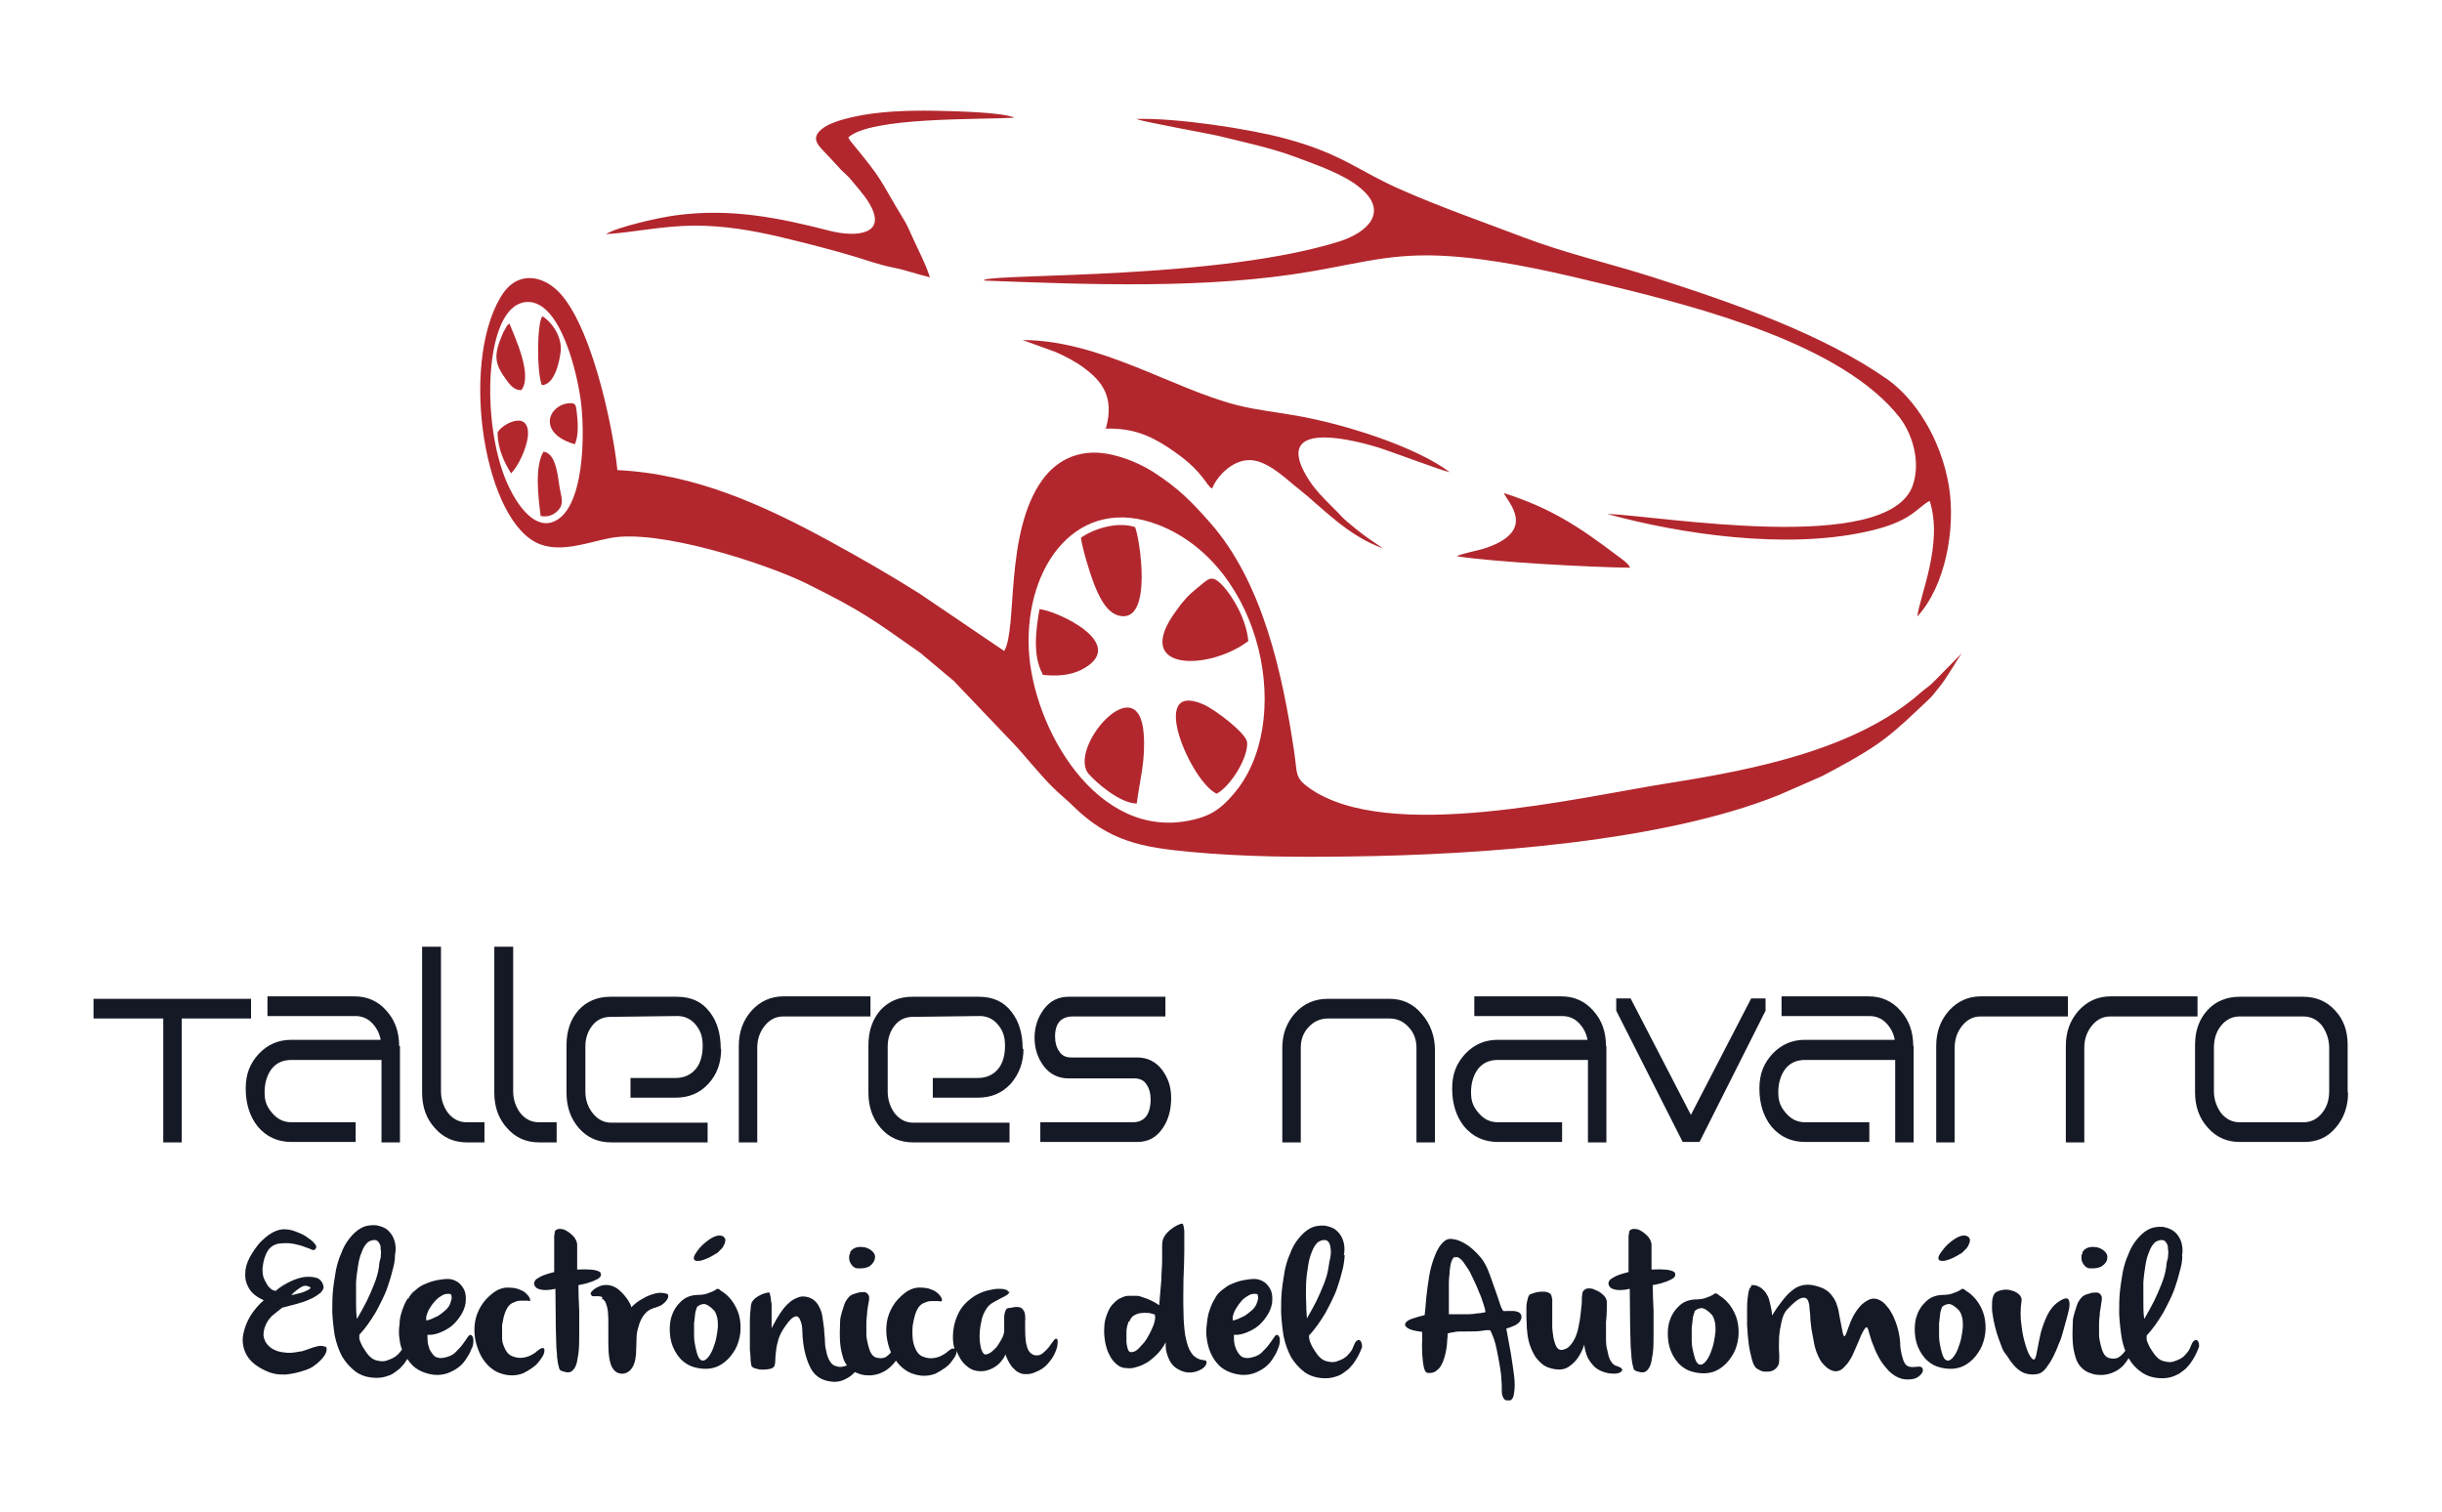
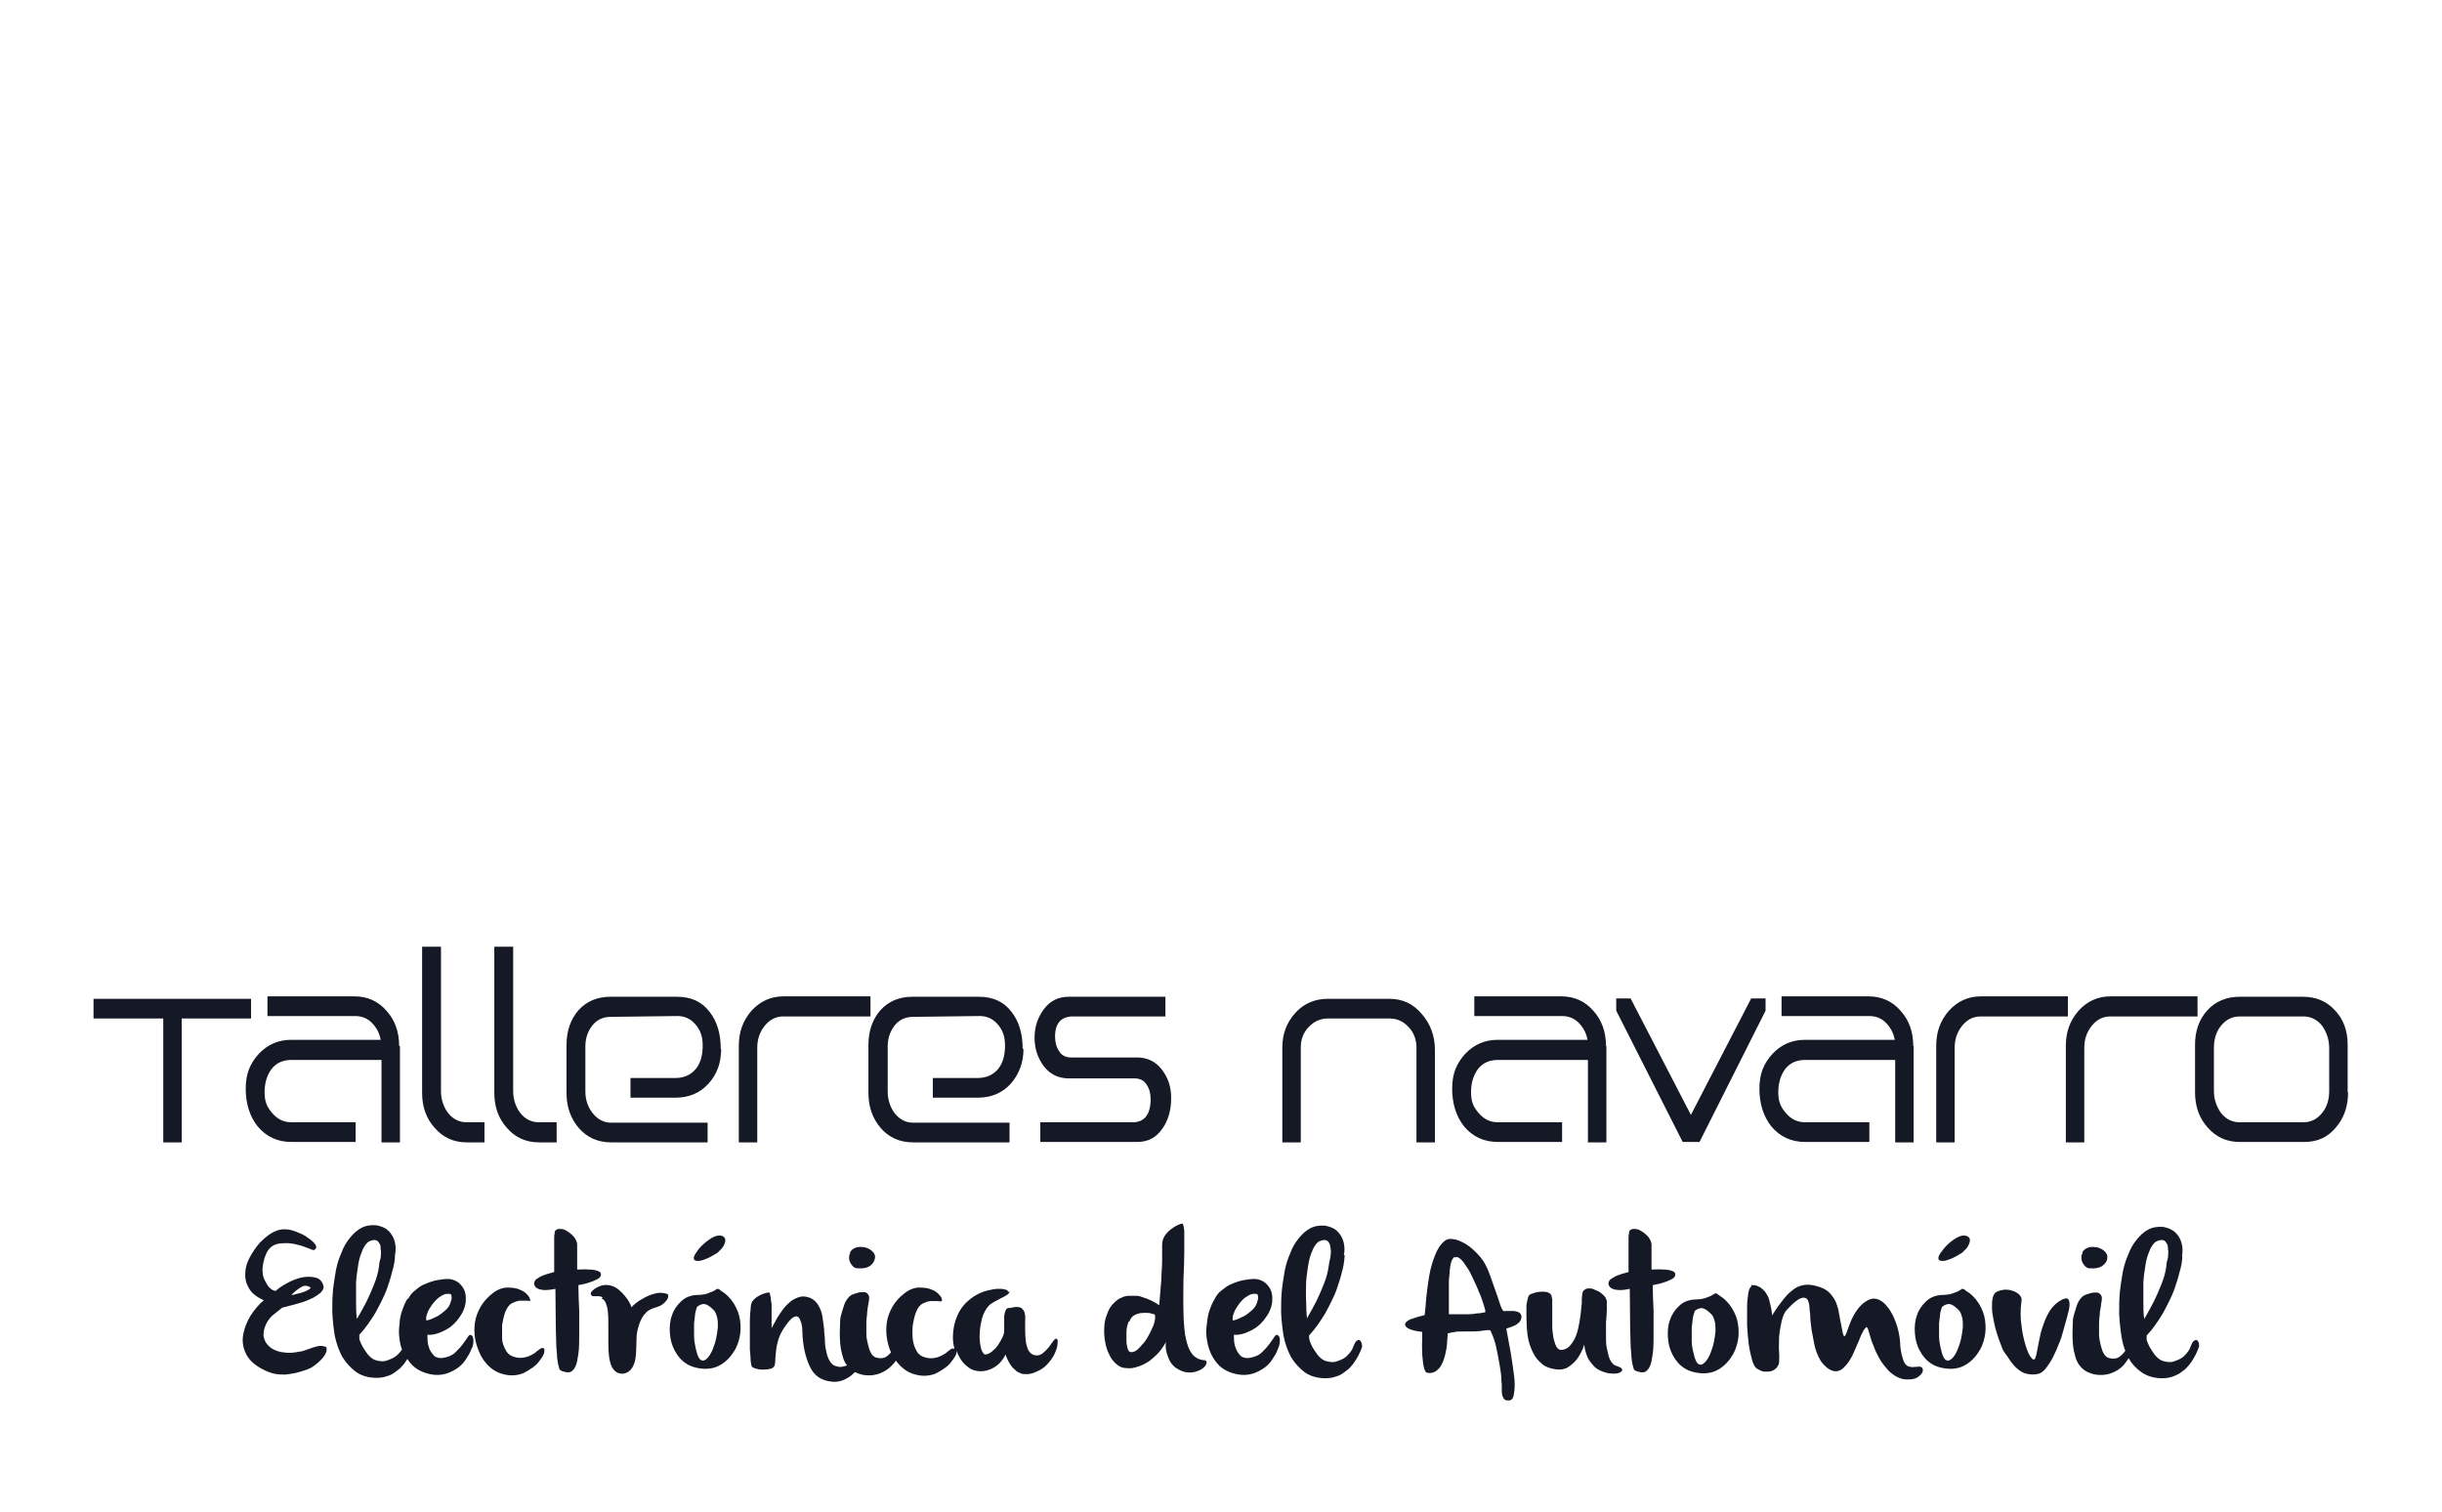
<svg xmlns="http://www.w3.org/2000/svg" id="Capa_1" viewBox="0 0 595.3 368.5">
  <defs>
    <style>      .st0 {        fill: #151925;      }      .st0, .st1 {        fill-rule: evenodd;      }      .st1 {        fill: #b2272d;      }    </style>
  </defs>
-   <path class="st1" d="M250.8,158.4c-1-20.7,12.1-38.1,31.7-30.4,25.5,10,33.2,48.5,18.1,65.7-2.5,2.9-4.9,5.1-10,6.2-23.1,5.3-38.9-22.5-39.8-41.6M239.8,68.4c26,1,54.6,2.1,79.7-2.2,14-2.4,21.3-5,36.9-3.5,11.7,1.1,24,4,35.1,6.7,23.2,5.6,57.7,14.6,71.6,32.4,3,3.9,5.2,10.6,3.2,16.5-6,17.3-62.4,7.3-74.5,7,18.2,5,43.3,8.6,62.8,4.4,11.4-2.4,12.5-5.8,15.8-7.6,3.4,10.4-2.5,23.4-3,28.2,6.8-7.4,9.4-21.3,7.7-31.8-2-11.8-8.4-21.4-15.1-26.1-15.5-10.8-36.6-18.3-57.3-24.9-10.4-3.3-21.2-5.8-31.2-9.6s-20.3-7.4-29.6-11.5c-10.5-4.5-14.4-8.8-28.5-12.6-8.8-2.4-26.7-5.1-36.4-4.8,1.6.7,16.3,3.3,19.9,4.1,6.1,1.5,13.1,3,18.7,5.1s12.1,4.3,16.1,7.7c7.1,6,1.2,10.9-5,12.9-29.3,9.3-82.8,7.9-86.7,9.4l-.2.2ZM269.4,104.5c6.6-.2,10.8,1.6,15.4,4.6,3.9,2.6,6.6,4.8,9.2,8.4.4.5.2.4.6.8.7.8,0,.2.9.8,1.1-3,5.5-7.8,10.4-6.8,4.1.8,8.2,5,10.7,6.9,5.6,4.4,11.8,11.4,20.6,14.5-2.3-1.5-4.5-3-6.6-4.7-4-3.2-3-2.7-6.1-5.7-2-2-3.7-3.7-5.3-6.1-9.3-14.3,8-10.8,16.8-8.1,3.2,1,15.9,5.8,17.4,6-8.4-6.3-25.7-11.7-37-13.7-4.9-.9-10-1.4-14.7-2.6-15.6-3.9-33.6-15.9-52.4-15.9l8,2.9c2.7,1.2,5,2.4,7.1,4,4.3,3.2,7.3,7.1,5.2,14.6h-.2ZM147.6,57.1c7.3-.5,13.6-2,21.5-2.1,7.4,0,13.9,1.1,20.8,2.7,6.3,1.5,12.6,3.1,18.6,4.9,2.9.9,6.4,2.1,9.1,2.6,3.1.6,6.1,1.7,9.1,2.4-1.2-3.6-2.5-5.9-4-9.2-.7-1.5-1.3-3-2.1-4.4-6.8-11.2-4.8-9.3-13.1-19.4l-.3-.4c-.4-.6,0,0-.4-.7,5.5-5,31.5-4.3,40.5-4.8-2.9-1.4-15.3-1.6-19.4-1.7-6.6-.1-13.6.1-19.9,1.5-2.7.6-6.1,1.6-7.7,3-3.1,2.5-.2,4.5,1.5,6.4.9,1,1.6,1.7,2.5,2.7.9,1.1,1.9,1.8,2.8,2.8,1.3,1.6,3.5,4,4.7,6,4.8,7.8-3,8.5-9.4,6.9-12.8-3.3-24.4-5.6-37.7-3.8-4,.5-14.5,2.9-17,4.6h-.1ZM355.1,135.6c8.8,1.4,32.7,2.7,42.3,2.8-.6-1.2-1.9-2-3.1-2.9-9.1-6.9-16.1-11.6-27.7-15.3.9,2.2,8.5,9.3-5,13.6-1.4.4-5.7,1.3-6.5,1.8h0ZM304.3,156.3c-.4-5.1-3.7-10.9-6.4-13.7-2.7-2.8-3.4-1.3-6.1.8-2,1.6-3.4,3.1-5,5.4-11.2,15,7.8,14.8,17.5,7.5h0ZM296.6,193.5c3.5-1.9,7.8-9,7.4-12.6-.2-2.1-7.7-7.9-10.7-9.2-13.7-5.9-3,18.9,3.3,21.8h0ZM263.5,131.1c.4,2.8,2.1,8.4,3.1,11,1.2,3.1,3,7.2,6.2,8,8.4,2,5-19.1,3.9-21.6-4.6-1.5-10.4.6-13.2,2.6ZM277.1,195.9c.8-6,2.2-10.6,1.7-17.1-1.3-16.5-18.9,3.9-13.3,10,1.8,2,7.4,7,11.6,7.1h0ZM254.1,164.5c3.2.4,6.7.2,9.5-1.2,12-6.2-5.9-14.4-10.2-14.8-.9,5.2-1.7,11.4.8,15.9h-.1ZM124.3,78.8c-.7.5,0,0-.7.6l-.9,1.6c-2.5,5.7-2.2,7.6.8,11.7.8,1.1,1.9,2.5,3.6,2.4,2.8-3.7-1.6-12.9-2.9-16.2h0ZM132.5,110.1c-2.2,3.6-1.3,11-.7,15.7,2.2.4,3.7-.6,4.6-1.8,1.1-1.5.3-3.3,0-5.3-.5-3.4-1-8.3-4-8.6h0ZM132,93.9c3.2,0,4.4-5.7,4.7-8.4.3-3.7-2.5-7.3-4.5-8.4-1.3,1.7-1.4,13.6-.1,16.8h0ZM124.6,115.4c1.7-1.7,3.8-6,4.1-9.2.4-6.7-6.8-2.5-7.4-.7,0,3.9,1.7,7.4,3.3,9.9ZM140.1,108.3c1-1.8.8-5.5.5-7.8-.2-1.7-.2-2.3-1.8-2.2-5,.3-8.1,7.2,1.3,10ZM126.9,73.9c8.9-2.8,13.5,15.5,14.6,23.2,1.2,8,1.1,27.6-6.9,30.2-4.8,1.6-8.8-5-10.4-8.3-6.9-13.9-6.4-42.2,2.8-45.1h-.1ZM150.5,114.6c-1-10.3-6.7-37.8-15.6-44.6-4.1-3.2-9.5-3.4-12.9,2.5-10,16.9-3.8,55.2,9.7,60.2,5.4,2,11.7-.5,16.9-1.5,11.8-2.4,38.1,6.2,47.9,11,13.7,6.8,16.1,8.7,27.9,17l8.1,6.8,14.5,15.2c2.5,2.6,6.2,7.3,9.5,10.6,1.8,1.8,3.5,3.1,5.2,4.8,8.7,8.5,16.6,10,28.7,11.1,12.7,1.2,26.1,1.3,38.8,1.1,32.3-.4,76.2-3.6,104.5-15l10.5-4.6c.8-.4,2.1-1.1,3.2-1.7,11.7-6.3,13.9-8.6,22.8-17,.8-.7,1.5-1.7,2.4-2.8,2.1-2.5,4.2-6.5,5.7-8.5l-6.4,6.5c-1.5,1.6-2.2,1.9-3.5,3-15.7,14-40.8,18.9-60.9,22.1-23.4,3.7-69,14.8-88.2,1.4-3.7-2.6-3-3.4-3.8-8.9-2.9-19.3-7.7-41.5-20.7-56.1-4.6-5.2-7.6-8.2-13.6-12.1-2.5-1.6-5.8-3.1-8.8-3.9-8.6-2.5-14.7.8-18.3,5.8-9.3,12.9-6,36.2-9.3,41.7l-20.8-14.1c-7-4.4-14.3-8.6-21.8-12.7-16-8.7-32.7-16.4-51.8-17.3h0Z" />
  <path class="st0" d="M532,306.1c0,1.4-.3,2.8-.7,4.1-.3,1.3-.7,2.5-1.1,3.7-.4,1.2-.9,2.3-1.4,3.3s-1,2-1.5,2.9c-1.2,2-2.5,3.9-4,5.5,0,.2,0,.5,0,.9,0,.3.2.7.4,1.2s.5,1,.9,1.6c.8,1.3,1.7,2.2,2.7,2.5s2,.4,2.9,0c.9-.3,1.8-.7,2.4-1.4.7-.7,1.2-1.4,1.4-2.1.3-.7.5-1.2.8-1.4.3-.2.5-.3.7-.2.2.1.4.3.5.7,0,.3.2.7,0,1.1-.5,1.4-1.2,2.7-2,3.8-.3.5-.8.9-1.2,1.4-.5.4-1,.8-1.6,1.2-.6.3-1.2.6-1.9.8-.7.2-1.4.3-2.2.3-2,0-3.7-.5-5.1-1.5-1.3-.9-2.3-2-3.1-3.4-.4.7-.8,1.2-1.3,1.8-.7.7-1.4,1.2-2.3,1.6-.8.4-1.7.6-2.7.7-1,0-1.9,0-2.9-.4-1-.3-1.7-.8-2.3-1.4-.6-.6-1.1-1.4-1.4-2.4s-.6-2.2-.7-3.6-.1-3.1,0-5.1c0-.8.2-1.5.4-2.2.2-.7.4-1.3.6-1.9s.5-1.1.8-1.5.6-.7,1-.9c.3-.2.8-.3,1.4-.5s1.1-.2,1.6-.2.9.3,1.1.7c.3.4.2,1.1,0,2.1,0,.5-.2,1.2-.3,2,0,.8-.2,1.7-.2,2.6v2.8c0,.9.2,1.8.4,2.6.2.8.4,1.5.7,2,.3.6.7.9,1.1,1.1.9.3,1.7.3,2.4,0,.7-.4,1.3-1,1.8-1.7-.4-1-.7-2.1-.9-3.3-.3-1.9-.5-3.8-.6-5.7,0-1.9,0-3.8.2-5.6.2-1.8.5-3.4.7-4.7.3-1.4.7-2.8,1.3-4.1.5-1.4,1.2-2.6,2-3.6s1.7-1.9,2.8-2.5,2.3-.8,3.7-.7c1,.2,1.9.5,2.7,1.1.6.5,1.2,1.2,1.6,2.2.4,1,.6,2.3.3,3.9M522.8,321.4c.8-1.4,1.6-2.8,2.3-4.2.6-1.2,1.2-2.6,1.8-4.1s1-2.9,1.2-4.4c0-.7.2-1.4.4-2.1,0-.7.2-1.4,0-2,0-.6,0-1.1-.4-1.6-.2-.4-.6-.7-1.1-.7s-1.3.2-1.8.7-1,1.3-1.3,2.2c-.4.9-.7,2-.9,3.3s-.4,2.6-.5,4.1c0,1.4,0,2.9,0,4.5,0,1.5,0,3,.2,4.4h0ZM507.6,305.4c.3-.7.9-1.1,1.6-1.3s1.4-.1,2.1,0c.7.2,1.3.5,1.8,1s.7,1,.6,1.6c0,.7-.5,1.4-1.2,1.9s-1.7.7-3.1.6c-.4,0-.7-.2-1-.4-.3-.3-.5-.6-.7-.9-.2-.4-.3-.8-.3-1.2s0-.9.3-1.2h0ZM486.8,314.9c.7-.3,1.4-.5,2.2-.5s1.4.2,2,.4c.6.3,1.1.6,1.4,1s.5.8.4,1.3c-.3,2.2-.3,4.2,0,6.1.2,1.9.6,3.5,1,4.8s.8,2.3,1.3,2.9c.4.6.8.7,1,.3.2-.4.4-1.2.6-2.4.2-1.2.5-2.5.8-3.9.4-1.4.9-2.9,1.6-4.3s1.6-2.5,2.8-3.3c1-.7,1.8-.9,2.1-.7.4.2.5.7.5,1.5s-.3,1.8-.6,3c-.3,1.2-.7,2.4-1,3.6-.2.8-.5,1.8-1,2.9-.4,1.1-.9,2.2-1.4,3.2s-1.1,1.9-1.7,2.7c-.6.8-1.2,1.2-1.8,1.4-1.1.3-2.1.2-3,0s-1.6-.7-2.2-1.2-1.2-1.2-1.7-1.9c-.5-.7-.9-1.4-1.4-2-.3-.4-.6-1-.9-1.9-.3-.8-.7-1.8-1-2.8s-.6-2.1-.8-3.2c-.2-1.1-.4-2.1-.4-3.1s0-1.8.2-2.5.5-1.2,1-1.4ZM479,314.5c1.5.9,2.6,2,3.4,3.3s1.3,2.6,1.5,4,.2,2.8-.1,4.2c-.3,1.4-.8,2.7-1.6,3.8-.7,1.1-1.7,2.1-2.8,2.8-1.1.7-2.4,1.1-3.9,1.1s-3.4-.4-4.6-1.2c-1.3-.8-2.2-1.9-2.9-3.2-.7-1.3-1.1-2.7-1.2-4.3-.1-1.5,0-3,.5-4.3.4-1.3,1.2-2.5,2.2-3.4,1-1,2.3-1.5,3.8-1.6,1.4,0,2.4-.2,3-.5.6-.2,1.1-.4,1.4-.6s.5-.3.6-.4c.1,0,.3,0,.7.2h0ZM473.5,318.6c-.2.2-.3.7-.5,1.4-.1.7-.2,1.6-.3,2.6v3.1c0,1.1.2,2.1.4,3,.2.9.4,1.6.7,2.2.3.6.7.8,1.1.8s.9-.4,1.3-.9.8-1.2,1.1-2c.3-.8.6-1.6.8-2.6.2-.9.3-1.8.4-2.7,0-.9,0-1.7-.2-2.4-.2-.7-.4-1.3-.8-1.7-.9-.9-1.6-1.4-2.3-1.5-.6,0-1.2.2-1.9.8h.2ZM477.9,305.6c-.3.3-.8.5-1.3.8s-1.1.5-1.6.7-1,.3-1.5.3-.8-.1-.9-.4c-.2-.3,0-.9.5-1.6s1.1-1.5,1.9-2.2,1.6-1.3,2.5-1.7c.9-.4,1.6-.4,2.3,0,.3.3.5.6.4,1,0,.4-.2.8-.4,1.2-.2.4-.5.8-.9,1.1-.3.4-.7.7-1,.9h0ZM427,313.3c.6,0,1.1,0,1.6.3.5.2.9.5,1.2.8.3.3.7.7.9,1.2.3.4.5.9.6,1.4.3,1.1.6,2.3.7,3.7.2-.3.4-.7.7-1.1.4-.7,1.1-1.6,2.1-2.9.5-.6,1-1.2,1.6-1.7s1.2-1,1.9-1.3c.7-.3,1.5-.5,2.4-.5s1.8.2,3,.6c1.1.4,1.9.9,2.5,1.6s1.1,1.4,1.4,2.2c.3.8.6,1.7.7,2.6.2.9.3,1.8.5,2.6.3,1.7.5,2.7.7,2.9.2.3.5-.3,1-1.8.3-.8.6-1.7,1.1-2.7s1.1-1.9,1.8-2.7c.7-.8,1.5-1.3,2.3-1.7.8-.3,1.7-.3,2.6.2.6.3,1.2.8,1.7,1.5.6.6,1,1.4,1.5,2.3.4.9.8,1.9,1.1,3,.3,1.1.5,2.2.6,3.4,0,1.2.2,2.3.4,3.1s.4,1.5.7,2c.3.5.7.8,1.2.9s1.1.1,1.9,0c.6-.1,1,0,1.2.3s.2.7,0,1.1-.6.8-1.2,1.2c-.6.4-1.5.5-2.5.5s-1.9-.3-2.8-.8c-.8-.5-1.6-1.1-2.2-1.9-.7-.8-1.3-1.6-1.8-2.5s-1-1.9-1.3-2.8c-.4-.9-.7-1.7-.9-2.5-.2-.7-.4-1.3-.5-1.7-.2-.6-.4-.7-.7-.3-.3.3-.6.9-1,1.7-.3.8-.7,1.7-1.1,2.6-.4,1-.8,1.8-1.1,2.5-.4.7-.8,1.4-1.3,2s-1,1.1-1.5,1.4c-.6.3-1.2.4-1.9.2-.7-.2-1.5-.7-2.3-1.6-.6-.6-1-1.4-1.4-2.3s-.7-1.9-.9-3c-.2-1.1-.4-2.1-.6-3.2-.1-1.1-.3-2.1-.3-3s-.2-1.8-.2-2.4-.2-1.2-.3-1.5c-.3-.8-.9-1-1.8-.7-.8.3-1.9,1.2-3.3,2.7-.7.7-1.1,1.7-1.4,3s-.5,2.5-.6,3.8c0,1.3-.1,2.5,0,3.6s0,1.9,0,2.4-.2.9-.5,1.3-.7.7-1.2.9c-.5.2-1.1.2-1.8.2s-1.3-.4-2-.8c-.4-.3-.8-1-1.1-2.1-.3-1.1-.6-2.4-.8-3.8-.2-1.5-.3-3-.4-4.6v-4.5c0-1.4.2-2.5.3-3.4.2-.9.4-1.4.7-1.5v-.4ZM418.8,315.6c1.5.9,2.6,2,3.4,3.3s1.3,2.6,1.5,4,.2,2.8-.1,4.2c-.3,1.4-.8,2.7-1.6,3.8-.7,1.1-1.7,2.1-2.8,2.8-1.1.7-2.4,1.1-3.9,1.1s-3.4-.4-4.6-1.2c-1.3-.8-2.2-1.9-2.9-3.2-.7-1.3-1.1-2.7-1.2-4.3-.1-1.5,0-3,.5-4.3.4-1.3,1.2-2.5,2.2-3.4,1-1,2.3-1.5,3.8-1.6,1.4,0,2.4-.2,3-.5.6-.2,1.1-.4,1.4-.6s.5-.3.6-.4c.1,0,.3,0,.7.2h0ZM413.2,319.7c-.2.2-.3.7-.5,1.4-.1.7-.2,1.6-.3,2.6v3.1c0,1.1.2,2.1.4,2.9.2.9.4,1.6.7,2.2.3.6.7.8,1.1.8s.9-.4,1.3-.9.8-1.2,1.1-2c.3-.8.6-1.6.8-2.6.2-.9.3-1.8.4-2.7,0-.9,0-1.7-.2-2.4-.2-.7-.4-1.3-.8-1.7-.9-.9-1.6-1.4-2.3-1.5-.6,0-1.2.2-1.9.8h.2ZM397.1,300.6c0-.6.4-.9,1-1,.6,0,1.2,0,1.8.4.6.3,1.2.8,1.8,1.4.5.6.8,1.2.9,1.9v6.2c1.1,0,2-.1,2.9,0,.7,0,1.4.1,2,.3.6.2.9.4.9.9s-.3.8-.8,1.1c-.6.3-1.2.6-1.9.8-.8.3-1.7.5-2.8.7,0,2.1.1,4.2.2,6.2v5.5c0,1.9,0,3.6-.2,5s-.4,2.5-.7,3.1-.7,1.1-1.1,1.3c-.4.2-.8.2-1.3.1-.4-.1-.9-.2-1.2-.4-.2,0-.4-.4-.5-1-.2-.6-.3-1.4-.4-2.3,0-1-.2-2-.2-3.2s-.1-2.4-.1-3.6c0-2.9-.1-6.2-.1-9.8-.9.2-1.6.3-2.4.3s-1.2-.1-1.8-.3c-.5-.2-.9-.6-1-1.2,0-.4.1-.8.6-1.2.5-.3,1.1-.7,1.7-.9.7-.3,1.6-.5,2.6-.8v-8.5c0-.3,0-.7.2-1.1h-.1ZM378.4,316.4v7c0,1,.2,1.9.3,2.8.2.8.4,1.5.7,2.1.3.5.7.8,1.2.8s1.4-.3,1.9-.8,1-1.2,1.4-2,.7-1.8.9-2.8c.2-1,.4-2,.5-3s.2-1.9.3-2.8c0-.9,0-1.5.1-2,0-.6.2-1,.5-1.2.3-.3.7-.4,1.1-.4s.9,0,1.4.3c.5.2,1,.4,1.4.7.4.3.8.6,1.1,1,.3.4.4.7.5,1.1v2.1c0,.9-.1,1.9-.2,3v3.5c0,1.2,0,2.3.3,3.3.2,1,.4,1.9.8,2.6s.9,1.2,1.5,1.3c.6.2,1,.4,1.2.6.2.3.2.5,0,.7s-.5.4-1,.5-1.2.1-2.1,0c-1.5-.3-2.6-.8-3.4-1.5-.8-.8-1.4-1.6-1.8-2.4-.4-1-.7-2-.8-3.1-.4,1.3-1,2.4-1.6,3.3-.6.8-1.3,1.5-2.2,2.1-.9.6-2,.8-3.3.6-1.3-.2-2.4-.6-3.2-1.3-.8-.7-1.5-1.4-2-2.4-.5-.9-.9-1.9-1.2-3-.3-1.1-.4-2.2-.5-3.3,0-.9-.1-1.8-.1-2.7v-2.5c0-.8.2-1.4.3-1.9.1-.5.3-.9.4-1,.2-.2.6-.3,1.2-.5s1.2-.3,1.9-.3,1.2,0,1.7.3c.5.2.7.7.7,1.3h.1ZM367.7,341.4c-.4,0-.7,0-.9-.2-.2-.2-.4-.5-.5-.8s-.2-.7-.2-1.1v-1.1c0-.3,0-1-.1-1.9,0-1-.2-2.1-.4-3.4-.2-1.3-.5-2.7-.8-4.2s-.8-2.9-1.4-4.2c-.1-.3-.7-.3-1.9-.1-1.1.2-2.5.2-4.2.2h-1.6c-.5,0-1,.1-1.4.2-.4,0-.8.1-1,.2-.3,0-.4.1-.4.1,0,.4,0,.9-.1,1.6,0,.7-.1,1.3-.2,2.1-.1.7-.3,1.5-.5,2.2s-.5,1.4-.8,1.9c-.3.6-.8,1-1.3,1.4-.5.3-1.1.5-1.9.4-.5,0-.8-.5-1-1.4s-.3-2-.4-3.1c0-1.2-.1-2.3,0-3.4v-2.1c-1.7-.2-2.9-.5-3.5-.9s-.8-.8-.6-1.2c.2-.4.7-.8,1.6-1.1.9-.3,1.9-.6,3.1-.9.1-1.1.3-2.6.4-4.3.2-1.7.4-3.5.7-5.2.3-1.8.8-3.5,1.4-5,.6-1.6,1.4-2.8,2.4-3.6.5-.4,1.2-.6,2.1-.4.9.1,1.8.5,2.7,1,.9.5,1.8,1.2,2.7,2.1.9.9,1.7,1.8,2.3,2.9.4.7.8,1.6,1.2,2.7.4,1.1.8,2.2,1.2,3.4.4,1.2.8,2.2,1.1,3.2.3,1,.6,1.7.9,2.1,0,.1.3.2.8.1h1.5c.5,0,1,.1,1.5.3.4.2.7.6.7,1.1s-.2.9-.5,1.3c-.4.4-.8.7-1.3.9-.5.2-.9.4-1.3.5s-.6.2-.6.2c.4,2,.7,4,1.1,6,.3,2,.6,3.8.8,5.5.2,1.6.2,3,0,4.1-.1,1.1-.4,1.7-1,1.9h-.4ZM354.6,306.4c-.3.2-.6.6-.8,1.2-.2.6-.3,1.3-.4,2.2,0,.8-.2,1.8-.2,2.8v7.8h4.8c.7,0,1.4-.1,2-.2.6,0,1.1-.1,1.5-.2.4,0,.6-.1.6-.2,0-.4-.2-1.1-.5-2s-.6-1.9-1.1-2.9c-.4-1.1-.9-2.1-1.4-3.2s-1-2.1-1.6-2.9c-.5-.8-1-1.5-1.5-1.9s-.9-.6-1.2-.3l-.2-.2ZM282.6,318.1c.2-2.1.3-4.1.5-6,0-1.6.2-3.2.2-4.8v-3.6c0-.8.1-1.5.5-2.2s.9-1.2,1.5-1.7,1.1-.8,1.7-1.1,1-.4,1.2-.4.4.6.5,1.9v4.9c0,2-.1,4.3-.2,6.8,0,2.5-.1,5.1,0,7.7,0,2.4.2,4.3.4,5.8.3,1.5.6,2.7,1,3.5s.8,1.4,1.3,1.8c.4.3.9.6,1.3.7s.8.2,1,.2c.3,0,.5.1.6.3.1.3,0,.7-.3,1.1s-.8.8-1.5,1.1c-.7.3-1.4.5-2.3.5s-1.8-.2-2.8-.8c-.8-.4-1.4-1-1.9-1.8-.4-.7-.7-1.5-.9-2.2-.2-.8-.3-1.7-.2-2.6-.7,1.3-1.5,2.4-2.5,3.3-.4.4-.9.8-1.4,1.2-.5.4-1.1.7-1.7,1s-1.3.5-2,.7-1.4.2-2.2.1c-.9,0-1.6-.4-2.3-1-.7-.6-1.3-1.4-1.7-2.3-.5-.9-.8-2-1-3.1-.2-1.2-.3-2.3-.2-3.5,0-1.2.3-2.3.7-3.3.4-1.1.9-2,1.7-2.7.5-.5,1.1-1,1.7-1.2.6-.3,1.2-.5,1.8-.5h1.9c.6,0,1.2.2,1.7.4,1.3.4,2.6,1,3.9,1.9h0ZM275.1,322.3c-.3.8-.5,1.6-.5,2.4v2.3c0,.7.2,1.3.3,1.8.2.5.3.7.6.8.4.1.9,0,1.4-.3s1.1-1,2-2c.4-.5.8-1.1,1.2-1.9.4-.7.7-1.4,1-2.1s.4-1.3.5-1.9c0-.5,0-.9-.2-1-.3,0-.7-.2-1.2-.3-.6,0-1.1-.1-1.8,0-.6,0-1.2.2-1.8.5-.6.3-1,.8-1.3,1.6h-.2ZM296.1,316.7c.4-.9,1-1.6,1.8-2.2s1.5-1.2,2.4-1.5c.9-.4,1.8-.7,2.8-.9,1-.2,1.9-.3,2.8-.3s1.8.4,2.5.9c.7.6,1.2,1.3,1.5,2.1.3.9.3,1.8.2,2.9-.2,1.1-.6,2.2-1.4,3.3-.8,1.2-1.7,2.1-2.6,2.7s-1.8,1-2.6,1.3c-.9.3-1.8.5-2.7.4,0,1.2,0,2.2.4,3.1.1.4.3.7.5,1.1.2.3.4.6.7.9s.6.4,1,.5.9.1,1.4,0c1.1-.2,2.1-.6,2.8-1.3s1.3-1.3,1.8-2,.9-1.2,1.2-1.7c.3-.5.6-.7.9-.5s.5.6.5,1.2-.1,1.4-.5,2.2c-.3.9-.8,1.7-1.4,2.6s-1.4,1.7-2.4,2.3c-1,.6-2,1.1-3.3,1.3-1.2.2-2.6.1-4.1-.4-1.2-.4-2.3-1-3.1-1.8-.8-.8-1.5-1.8-2-2.9s-.8-2.2-1-3.5c-.2-1.2-.2-2.5,0-3.7.1-1.2.3-2.4.7-3.5.4-1.1.8-2.1,1.4-2.9l-.2.3ZM300.5,321.9c.4,0,.9-.2,1.4-.4.4-.2.9-.4,1.5-.7.5-.3,1.1-.8,1.7-1.3s1-1.1,1.2-1.6.3-.9.4-1.3c0-.4,0-.8-.2-1.1-.4-.1-.9-.1-1.4,0-.4.1-.9.4-1.5.8s-1.1,1-1.7,1.8c-.4.6-.8,1.2-1,1.7s-.3.9-.4,1.2v1h0ZM327.8,306.1c-.1,1.4-.3,2.8-.7,4.1-.3,1.3-.7,2.5-1.1,3.7s-.9,2.3-1.4,3.3-1,2-1.5,2.9c-1.2,2-2.5,3.9-4,5.5,0,.2,0,.5.1.9,0,.3.2.7.4,1.2.2.5.5,1,.9,1.6.8,1.3,1.7,2.2,2.7,2.5s2,.4,2.9,0c.9-.3,1.8-.7,2.4-1.4.7-.7,1.2-1.4,1.4-2.1.3-.7.5-1.2.8-1.4.3-.2.5-.3.7-.2.2.1.4.3.5.7.1.3.2.7.1,1.1-.5,1.4-1.2,2.7-2,3.8-.3.5-.8.9-1.2,1.4-.5.4-1,.8-1.6,1.2s-1.2.6-1.9.8c-.7.2-1.4.3-2.2.3-2,0-3.7-.5-5.1-1.5-1.3-1-2.4-2.2-3.3-3.7-.8-1.5-1.4-3.2-1.8-5.1-.3-1.9-.5-3.8-.6-5.7,0-1.9,0-3.8.2-5.6.2-1.8.5-3.4.7-4.7.3-1.4.7-2.8,1.3-4.1.5-1.4,1.2-2.6,2-3.6s1.7-1.9,2.8-2.5c1.1-.6,2.3-.8,3.7-.7,1,.2,2,.5,2.7,1.1.6.5,1.2,1.2,1.6,2.2s.6,2.3.3,3.9h.2ZM318.6,321.4c.8-1.4,1.6-2.8,2.3-4.2.6-1.2,1.2-2.6,1.8-4.1.6-1.5,1-2.9,1.2-4.4.1-.7.2-1.4.4-2.1.1-.7.2-1.4.1-2s-.1-1.1-.4-1.6c-.2-.4-.6-.7-1.1-.7s-1.3.2-1.8.7-1,1.3-1.3,2.2c-.4.9-.7,2-.9,3.3-.2,1.3-.4,2.6-.5,4.1,0,1.4-.1,2.9,0,4.5,0,1.5.1,3,.2,4.4h0ZM246.1,314.8c0,.4-.4.8-.8,1-.4.3-1,.5-1.5.8s-1.2.6-1.8,1c-.6.3-1.1.8-1.5,1.4-.6.9-1.1,2-1.3,3.3-.3,1.3-.4,2.5-.4,3.6s.2,2.2.4,3c.3.8.6,1.3,1,1.3s1-.2,1.6-.7,1.1-1,1.5-1.6.8-1.3,1.1-1.9c.3-.7.4-1.2.4-1.5v-3.3c0-.6.1-1.1.3-1.6.1-.4.4-.7.7-.7s.8-.1,1.3-.2,1-.1,1.4,0c.4,0,.8.4,1.1.9s.4,1.4.3,2.7c0,2.6,0,4.5.4,5.8.3,1.3,1,2.1,2,2.3.7.1,1.3,0,1.9-.5.6-.5,1.1-1,1.5-1.5.4-.6.8-1.1,1.1-1.5.3-.5.6-.6.8-.5.2,0,.3.5.2,1.2,0,.7-.3,1.5-.7,2.4-.4.9-1,1.7-1.8,2.6s-1.8,1.5-3.1,2c-.7.3-1.3.4-1.9.4s-1.1,0-1.5-.2c-.5-.2-.9-.4-1.2-.7-.3-.3-.7-.6-1-1-.6-.8-1.1-1.8-1.5-2.9-.3.8-.8,1.4-1.3,2-.5.5-1.1,1-1.9,1.4-.8.4-1.7.7-2.8.7s-2.2-.3-3.1-1c-1-.7-1.8-1.7-2.4-3-.1-.3-.3-.6-.4-1v.2c0,.7-.5,1.5-1.3,2.5-.4.6-1,1.1-1.7,1.6s-1.4.9-2.2,1.3c-.8.3-1.7.5-2.7.5s-2-.2-3.1-.6c-1-.4-1.9-1-2.8-1.9-.4-.4-.7-.8-1-1.2-.3.5-.7.9-1.1,1.3-.7.7-1.4,1.2-2.3,1.6-.8.4-1.7.6-2.7.7-1,0-1.9,0-2.9-.4-.4-.1-.7-.3-1-.4-.1.1-.3.3-.4.4-.6.6-1.4,1.1-2.3,1.5-.9.4-2,.6-3.2.4-2.4-.3-4.1-1.5-5.1-3.7-1-2.1-1.7-4.9-1.8-8.4,0-1.2-.2-2.2-.5-2.8-.2-.6-.5-.9-.9-1-.4,0-.8.2-1.3.6-.5.5-1,1.1-1.6,2-.7,1-1.2,2-1.5,2.9-.3,1-.5,1.9-.6,2.8s-.2,1.6-.2,2.3-.1,1.2-.2,1.5c-.2.3-.5.6-1,.7s-1.1.2-1.6.2-1.2,0-1.7-.2c-.6-.1-.9-.3-1.2-.5-.1-.1-.2-.6-.3-1.4,0-.8-.1-1.7-.2-2.8v-7.1c0-1.1.1-2.1.2-2.9,0-.8.2-1.3.3-1.6.2-.3.5-.6.8-.9.4-.3.7-.5,1.1-.7.4-.2.8-.4,1.2-.5s.7-.2,1-.2.2.1.3.4c0,.3.2.6.2,1s.1.9.2,1.4v5.9c.4-.8.9-1.6,1.3-2.4.4-.7.9-1.4,1.4-2.1s1.1-1.3,1.7-1.8c.5-.5,1.1-.8,1.8-1.1.7-.3,1.3-.4,2-.3s1.3.3,1.9.7c.6.4,1.2,1.1,1.6,2,.3.6.6,1.4.7,2.3s.3,1.9.4,2.9c0,1,.2,2,.2,3s.2,2,.4,2.8c.2.9.5,1.6.9,2.2s.9,1,1.6,1.1c.6.2,1.1.2,1.7,0,.3,0,.5-.2.8-.2-.4-.5-.8-1.2-1-2-.3-1-.6-2.2-.7-3.6-.1-1.4-.1-3.1,0-5.1,0-.8.2-1.5.4-2.2s.4-1.3.6-1.9c.2-.6.5-1.1.8-1.5s.6-.7,1-.9c.3-.2.8-.3,1.4-.5.6-.2,1.1-.2,1.6-.2s.9.3,1.1.7c.3.4.2,1.1,0,2.1-.1.5-.2,1.2-.3,2,0,.8-.2,1.7-.2,2.6v2.8c0,.9.2,1.8.4,2.6.2.8.4,1.5.7,2,.3.6.7.9,1.1,1.1.9.3,1.7.3,2.4,0,.5-.3,1-.7,1.4-1.2-.5-1.1-.8-2.3-1-3.5-.2-1.3-.2-2.6,0-3.9s.7-2.6,1.4-3.8c.7-1.2,1.7-2.3,3-3.3,1.2-.9,2.4-1.3,3.5-1.3s2.2.1,3,.5c.9.3,1.5.8,2,1.4s.6,1,.5,1.3c0,.2-.4.2-.9.1h-1.8c-.7,0-1.3.3-2,.6-.7.4-1.2,1.1-1.6,2.1-.4,1-.6,2.1-.8,3.2-.1,1.1-.1,2.2,0,3.3.1,1,.4,1.9.8,2.7s.9,1.3,1.6,1.6c1,.4,1.8.5,2.6.4s1.4-.3,2-.6c.6-.3,1.1-.6,1.5-1,.4-.3.8-.6,1-.7.3-.1.6,0,.7,0-.3-.9-.4-1.8-.4-2.9,0-1.6.3-3.4,1.1-5.2.5-1.2,1.2-2.2,2-3s1.7-1.5,2.6-2c.9-.5,1.9-.9,2.8-1.1.9-.2,1.8-.4,2.5-.4s1.3,0,1.8.2c.5.1.7.3.6.6l.4-.2ZM207.2,305.4c.3-.7.9-1.1,1.6-1.3.7-.2,1.4-.1,2.1,0,.7.2,1.3.5,1.8,1s.7,1,.6,1.6c-.1.7-.5,1.4-1.2,1.9s-1.7.7-3.1.6c-.4,0-.7-.2-1-.4-.3-.3-.5-.6-.7-.9-.2-.4-.3-.8-.3-1.2s0-.9.3-1.2h-.1ZM175.5,314.5c1.5.9,2.6,2,3.4,3.3.8,1.3,1.3,2.6,1.5,4s.2,2.8-.1,4.2c-.3,1.4-.8,2.7-1.6,3.8-.7,1.1-1.7,2.1-2.8,2.8-1.1.7-2.4,1.1-3.9,1.1s-3.4-.4-4.6-1.2c-1.3-.8-2.2-1.9-2.9-3.2-.7-1.3-1.1-2.7-1.2-4.3-.1-1.5,0-3,.5-4.3.4-1.3,1.2-2.5,2.2-3.4,1-1,2.3-1.5,3.8-1.6,1.4,0,2.4-.2,3-.5.6-.2,1.1-.4,1.4-.6.3-.2.5-.3.6-.4.1,0,.3,0,.7.2h0ZM170,318.6c-.2.2-.3.7-.5,1.4-.1.7-.2,1.6-.3,2.6v3.1c0,1.1.2,2.1.4,3s.4,1.6.7,2.2.7.8,1.1.8.9-.4,1.3-.9.8-1.2,1.1-2,.6-1.6.8-2.6c.2-.9.3-1.8.4-2.7,0-.9,0-1.7-.2-2.4-.2-.7-.4-1.3-.8-1.7-.9-.9-1.6-1.4-2.3-1.5-.6,0-1.2.2-1.9.8h.2ZM174.5,305.6c-.3.3-.8.5-1.3.8s-1.1.5-1.6.7-1,.3-1.5.3-.8-.1-.9-.4c-.2-.3,0-.9.5-1.6.5-.8,1.1-1.5,1.9-2.2s1.6-1.3,2.5-1.7c.9-.4,1.7-.4,2.3,0,.3.3.5.6.4,1,0,.4-.2.8-.4,1.2-.2.4-.5.8-.9,1.1-.3.4-.7.7-1,.9h0ZM146.9,316.3c-.3-.2-.7-.3-1-.3h-1.4c-.2,0-.3-.2-.5-.5,0-.2,0-.5.5-.9.4-.4.9-.7,1.6-1,.7-.3,1.4-.4,2.2-.3s1.6.4,2.4,1c.7.6,1.2,1.1,1.6,1.6.4.5.8,1,1,1.4.3.5.5.9.6,1.4.9-.9,1.8-1.6,2.8-2.1.8-.5,1.7-.9,2.8-1.2,1-.3,2-.3,3,0,.3,0,.4.3.4.6s-.1.6-.4,1c-.2.3-.6.7-1,1s-.9.5-1.5.7c-1.1.3-2,.7-2.6,1.4-.7.7-1.1,1.5-1.5,2.5-.3.9-.6,1.9-.7,3,0,1.1-.1,2.1-.1,3.1,0,2.1-.3,3.6-.9,4.6-.6,1-1.4,1.5-2.4,1.6-1.2,0-2-.5-2.6-1.6s-.9-3.1-.9-5.8v-4.5c0-1.3,0-2.3-.1-3.2s-.3-1.6-.5-2.1-.5-.9-1-1.1l.2-.3ZM135.2,300.6c0-.6.4-.9,1-1,.6,0,1.2,0,1.8.4.6.3,1.2.8,1.8,1.4.5.6.8,1.2.9,1.9v6.2c1.1,0,2-.1,2.9,0,.7,0,1.4.1,2,.3.6.2.9.4.9.9s-.3.8-.8,1.1c-.6.3-1.2.6-1.9.8-.8.3-1.7.5-2.8.7,0,2.1.1,4.2.2,6.2v5.5c0,1.9,0,3.6-.2,5s-.4,2.5-.7,3.1-.7,1.1-1.1,1.3c-.4.2-.8.2-1.3.1-.4-.1-.9-.2-1.2-.4-.2,0-.4-.4-.5-1-.2-.6-.3-1.4-.4-2.3,0-1-.2-2-.2-3.2s-.1-2.4-.1-3.6c0-2.9-.1-6.2-.1-9.8-.9.2-1.7.3-2.4.3s-1.2-.1-1.8-.3c-.5-.2-.9-.6-1-1.2,0-.4.1-.8.6-1.2.5-.3,1.1-.7,1.7-.9.7-.3,1.6-.5,2.6-.8v-8.5c0-.3,0-.7.2-1.1h0ZM129.5,317c0,.2-.4.2-.9.1h-1.8c-.7,0-1.3.3-2,.6-.7.4-1.2,1.1-1.6,2.1s-.6,2.1-.8,3.2c0,1.1,0,2.2,0,3.3,0,1,.4,1.9.8,2.7.4.8.9,1.3,1.6,1.6,1,.4,1.8.5,2.6.4s1.4-.3,2-.6c.6-.3,1.1-.6,1.5-1,.4-.3.8-.6,1-.7.6-.2.9,0,.8.7,0,.7-.5,1.5-1.3,2.5-.4.6-1,1.1-1.7,1.6s-1.4.9-2.2,1.3c-.8.3-1.7.5-2.7.5s-2-.2-3.1-.6c-1-.4-1.9-1-2.8-1.9-.8-.9-1.5-1.8-2-3s-.9-2.3-1.1-3.6c-.2-1.3-.2-2.6,0-3.9s.7-2.6,1.4-3.8c.7-1.2,1.7-2.3,3-3.3,1.2-.9,2.4-1.3,3.5-1.3s2.2.1,3,.5c.9.3,1.5.8,2,1.4s.6,1,.5,1.3h.3ZM99.5,316.7c.4-.9,1-1.6,1.8-2.2.7-.6,1.5-1.2,2.4-1.5.9-.4,1.8-.7,2.8-.9,1-.2,1.9-.3,2.8-.3s1.8.4,2.5.9c.7.6,1.2,1.3,1.5,2.1.3.9.3,1.8.2,2.9-.2,1.1-.6,2.2-1.4,3.3-.8,1.2-1.7,2.1-2.6,2.7s-1.8,1-2.6,1.3c-.9.3-1.8.5-2.7.4,0,1.2,0,2.2.4,3.1,0,.4.3.7.5,1.1.2.3.4.6.7.9.3.3.6.4,1,.5s.9.1,1.4,0c1.1-.2,2.1-.6,2.8-1.3.7-.7,1.3-1.3,1.8-2s.9-1.2,1.2-1.7c.3-.5.6-.7.9-.5s.5.6.5,1.2,0,1.4-.5,2.2c-.3.9-.8,1.7-1.4,2.6s-1.4,1.7-2.4,2.3c-1,.6-2,1.1-3.3,1.3s-2.6.1-4.1-.4c-1.2-.4-2.3-1-3.1-1.8-.5-.5-.9-1-1.3-1.6-.2.3-.4.6-.6.9-.3.5-.8.9-1.2,1.4-.5.4-1,.8-1.6,1.2s-1.2.6-1.9.8c-.7.2-1.4.3-2.2.3-2,0-3.7-.5-5.1-1.5-1.3-1-2.4-2.2-3.3-3.7-.8-1.5-1.4-3.2-1.8-5.1-.3-1.9-.5-3.8-.6-5.7,0-1.9,0-3.8.2-5.6.2-1.8.5-3.4.7-4.7.3-1.4.7-2.8,1.3-4.1.5-1.4,1.2-2.6,2-3.6s1.7-1.9,2.8-2.5c1.1-.6,2.3-.8,3.7-.7,1,.2,2,.5,2.7,1.1.6.5,1.2,1.2,1.6,2.2s.6,2.3.3,3.9c0,1.4-.3,2.8-.7,4.1-.3,1.3-.7,2.5-1.1,3.7s-.9,2.3-1.4,3.3-1,2-1.5,2.9c-1.2,2-2.5,3.9-4,5.5,0,.2,0,.5,0,.9,0,.3.2.7.4,1.2.2.5.5,1,.9,1.6.8,1.3,1.7,2.2,2.7,2.5s2,.4,2.9,0c.9-.3,1.8-.7,2.5-1.4.4-.4.7-.8,1-1.2-.3-.8-.5-1.6-.6-2.5-.2-1.2-.2-2.5,0-3.7,0-1.2.3-2.4.7-3.5.4-1.1.8-2.1,1.4-2.9v.3ZM103.9,321.9c.4,0,.9-.2,1.4-.4.4-.2.9-.4,1.5-.7.5-.3,1.1-.8,1.7-1.3s1-1.1,1.2-1.6.3-.9.4-1.3c0-.4,0-.8-.2-1.1-.4-.1-.9-.1-1.4,0-.4.1-.9.4-1.5.8-.5.4-1.1,1-1.7,1.8-.4.6-.8,1.2-1,1.7s-.3.9-.4,1.2v1h0ZM87.1,321.4c.8-1.4,1.6-2.8,2.3-4.2.6-1.2,1.2-2.6,1.8-4.1.6-1.5,1-2.9,1.2-4.4,0-.7.2-1.4.4-2.1,0-.7.2-1.4,0-2,0-.6,0-1.1-.4-1.6-.2-.4-.6-.7-1.1-.7s-1.3.2-1.8.7-1,1.3-1.3,2.2c-.4.9-.7,2-.9,3.3-.2,1.3-.4,2.6-.5,4.1,0,1.4,0,2.9,0,4.5,0,1.5,0,3,.2,4.4h0ZM79.3,328.2c.3.2.4.6.3,1.1s-.4,1.1-.9,1.7-1.1,1.2-1.8,1.7c-.7.6-1.5,1-2.4,1.3-.8.3-1.6.5-2.4.7s-1.7.3-2.5.4c-.9,0-1.8,0-2.7-.2-1-.2-1.9-.6-2.9-1.1-2.1-1.1-3.4-2.4-4.1-3.9-.7-1.5-.9-3-.6-4.6.3-1.6.9-3.1,1.8-4.6,1-1.5,2-2.7,3.2-3.7-1.7-.8-2.9-1.7-3.6-2.9-.7-1.2-1-2.4-.9-3.7,0-1.3.4-2.6,1.1-3.9s1.5-2.4,2.4-3.5c1-1,2-1.9,3.1-2.5s2.2-.9,3.2-.8c1,0,1.9.3,2.9.7,1,.4,1.9.8,2.6,1.4.8.5,1.3,1,1.7,1.5s.4.9,0,1.3c-.2.2-.5.2-.9,0s-1-.4-1.6-.6c-.7-.3-1.5-.5-2.4-.7s-1.9-.3-3-.2c-1.7,0-2.9.7-3.6,1.8-.7,1.1-1.1,2.5-1.3,4.2,0,1,0,1.9.4,2.7.3.7.7,1.3,1,1.8.4.4.8.8,1.1.9.4.2.6.2.7.2,1.1-1,2.4-1.7,3.6-2.3,1.3-.6,2.5-1,3.6-1.1s2.1,0,3,.3c.8.4,1.3,1.1,1.5,2.1,0,.5-.3,1-.8,1.5-.5.4-1.1.8-1.8,1.2-.7.3-1.5.7-2.4,1s-1.7.5-2.4.7c-.7.2-1.3.3-1.9.5-.5.1-.8.2-.8.2-.8.6-1.6,1.3-2.5,2-.8.8-1.4,1.7-1.8,2.9-.3,1.1-.4,2,0,2.9.3.9.9,1.5,1.7,2.1.8.5,1.8.9,3,1,1.2.2,2.4.1,3.8-.2.5,0,1-.2,1.6-.4.6-.2,1.1-.4,1.7-.6s1.1-.3,1.6-.4c.5,0,.9,0,1.2.2h.2ZM75.6,313.8c-.7-.4-1.5-.5-2.2,0-.7.4-1.5,1-2.4,1.9.4,0,.9-.1,1.5-.3.6-.1,1.2-.3,1.7-.5s.9-.4,1.2-.6c.3-.2.4-.4.2-.5ZM61.2,248.3h-16.9v30.2h-4.5v-30.2h-17v-4.8h38.4s0,4.8,0,4.8ZM97.5,255v23.5h-4.5v-20.1h-21.9c-2.1,0-3.7.7-4.9,2.2-1.1,1.5-1.7,3.4-1.7,5.7s.6,3.6,1.9,5.1,2.8,2.2,4.7,2.2h15.6v4.8h-15.6c-3.5,0-6.2-1.3-8.3-3.8-1.9-2.4-2.9-5.5-2.9-9.2s1.1-6.2,3.2-8.5c2.2-2.3,4.8-3.4,7.9-3.4h21.8c-.3-1.7-1.1-3.1-2.2-4.2s-2.5-1.6-4-1.6h-21.4v-4.8h21.2c3.2,0,5.8,1.2,7.8,3.5,2.1,2.3,3.1,5.2,3.1,8.6h.2ZM118.1,278.5h-4.3c-3.2,0-5.8-1.2-7.8-3.5-2.1-2.3-3.1-5.2-3.1-8.6v-35.6h4.6v35.2c0,2,.6,3.8,1.7,5.3,1.2,1.5,2.7,2.3,4.6,2.3h4.3v4.8h0ZM135.7,278.5h-4.3c-3.2,0-5.8-1.2-7.8-3.5-2.1-2.3-3.1-5.2-3.1-8.6v-35.6h4.6v35.2c0,2,.6,3.8,1.7,5.3,1.2,1.5,2.7,2.3,4.6,2.3h4.3v4.8h0ZM175.8,255.7c0,3.4-1,6.2-3.1,8.5s-4.8,3.4-8,3.4h-11v-4.8h11c2.1,0,3.8-.8,5-2.3,1.1-1.4,1.6-3.3,1.6-5.6s-.6-3.8-1.8-5.2c-1.2-1.4-2.8-2.1-4.8-2l-15.8.2c-1.9,0-3.4.7-4.5,2.1s-1.7,3.1-1.7,5.1v11c0,2,.6,3.8,1.8,5.3s2.7,2.3,4.5,2.3h23.5v4.8h-23.5c-3.3,0-5.9-1.2-7.9-3.5s-3-5.2-3-8.6v-11.6c0-3.5,1-6.3,2.9-8.5,2-2.2,4.6-3.3,7.8-3.3h16.2c3.5,0,6.1,1.2,8,3.7,1.8,2.3,2.7,5.3,2.7,9h.1ZM212.2,247.8h-21.3c-1.8,0-3.3.8-4.5,2.3s-1.8,3.3-1.8,5.3v23.1h-4.5v-23.5c0-3.4,1-6.2,3.1-8.6,2.1-2.3,4.7-3.5,7.8-3.5h21.2v4.8h0ZM249.5,255.7c0,3.4-1.1,6.2-3.1,8.5-2.1,2.3-4.8,3.4-8,3.4h-11v-4.8h11c2.1,0,3.8-.8,5-2.3,1.1-1.4,1.6-3.3,1.6-5.6s-.6-3.8-1.8-5.2c-1.2-1.4-2.8-2.1-4.8-2l-15.8.2c-1.9,0-3.4.7-4.5,2.1s-1.7,3.1-1.7,5.1v11c0,2,.6,3.8,1.7,5.3,1.2,1.5,2.7,2.3,4.5,2.3h23.5v4.8h-23.5c-3.3,0-5.9-1.2-7.9-3.5s-3-5.2-3-8.6v-11.6c0-3.5,1-6.3,2.9-8.5,2-2.2,4.6-3.3,7.8-3.3h16.2c3.5,0,6.1,1.2,8,3.7,1.8,2.3,2.7,5.3,2.7,9h.2ZM280.5,267.9c0,3.8-1.5,5.7-4.4,5.7h-22.5v4.8h23.6c2.7,0,4.7-1.1,6.2-3.3,1.4-2,2.1-4.5,2.1-7.4s-.8-5-2.3-7c-1.5-1.9-3.5-2.9-6-2.9h-16.1c-1.3,0-2.3-.5-2.9-1.5-.7-1-1-2.2-1-3.6,0-3.3,1.5-4.9,4.4-4.9h22.5v-4.8h-23.6c-2.5,0-4.5,1-6,3s-2.3,4.3-2.3,7,.8,5,2.3,7c1.5,1.9,3.5,2.9,6,2.9h16c1.4,0,2.4.5,3,1.5.7,1,1,2.2,1,3.7v-.2ZM349.8,278.5h-4.5v-23.1c0-1.9-.6-3.6-1.9-5s-2.8-2.1-4.7-2.1h-15c-1.8,0-3.4.7-4.7,2.1-1.3,1.4-1.9,3-1.9,5v23.1h-4.5v-23.1c0-3.4,1.1-6.2,3.2-8.5s4.8-3.4,7.9-3.4h15c3.2,0,5.8,1.2,7.9,3.7,2.1,2.4,3.2,5.4,3.2,8.7v22.6h0ZM391.6,255v23.5h-4.5v-20.1h-21.9c-2.1,0-3.7.7-4.9,2.2-1.1,1.5-1.7,3.4-1.7,5.7s.6,3.6,1.9,5.1,2.8,2.2,4.7,2.2h15.6v4.8h-15.6c-3.5,0-6.2-1.3-8.3-3.8-1.9-2.4-2.9-5.5-2.9-9.2s1.1-6.2,3.2-8.5c2.2-2.3,4.8-3.4,7.9-3.4h21.9c-.3-1.7-1.1-3.1-2.2-4.2s-2.5-1.6-4-1.6h-21.4v-4.8h21.2c3.2,0,5.8,1.2,7.8,3.5,2.1,2.3,3.1,5.2,3.1,8.6h0ZM430.4,246.4l-16.1,32h-4.1l-16.2-32v-3h3.5l14.7,28.4,14.7-28.4h3.5v3ZM466.5,255v23.5h-4.5v-20.1h-21.9c-2.1,0-3.7.7-4.9,2.2-1.1,1.5-1.7,3.4-1.7,5.7s.6,3.6,1.9,5.1,2.8,2.2,4.7,2.2h15.6v4.8h-15.6c-3.5,0-6.2-1.3-8.3-3.8-1.9-2.4-2.9-5.5-2.9-9.2s1.1-6.2,3.2-8.5c2.2-2.3,4.8-3.4,7.9-3.4h21.9c-.3-1.7-1.1-3.1-2.2-4.2s-2.5-1.6-4-1.6h-21.4v-4.8h21.2c3.2,0,5.8,1.2,7.8,3.5,2.1,2.3,3.1,5.2,3.1,8.6h0ZM504.1,247.8h-21.3c-1.8,0-3.3.8-4.5,2.3s-1.8,3.3-1.8,5.3v23.1h-4.5v-23.5c0-3.4,1-6.2,3.1-8.6,2.1-2.3,4.7-3.5,7.8-3.5h21.2v4.8h0ZM535.7,247.8h-21.3c-1.8,0-3.3.8-4.5,2.3s-1.8,3.3-1.8,5.3v23.1h-4.5v-23.5c0-3.4,1-6.2,3.1-8.6,2.1-2.3,4.7-3.5,7.8-3.5h21.2v4.8h0ZM572.4,266.4c0,3.3-1,6.2-3,8.5-2,2.4-4.5,3.5-7.7,3.5h-15.7c-3.2,0-5.8-1.2-7.8-3.5-2.1-2.3-3.1-5.2-3.1-8.6v-11.6c0-3.4,1-6.2,3-8.4,2-2.2,4.7-3.3,7.9-3.3h15.4c3.2,0,5.8,1.1,7.8,3.3,2.1,2.2,3.1,5,3.1,8.4v11.6h0ZM567.8,266v-10.5c0-2-.6-3.8-1.7-5.4-1.2-1.5-2.7-2.3-4.6-2.3h-15.5c-1.9,0-3.4.8-4.6,2.3-1.2,1.5-1.7,3.3-1.7,5.4v10.5c0,2,.6,3.7,1.7,5.3,1.2,1.5,2.7,2.3,4.6,2.3h15.5c1.9,0,3.4-.8,4.6-2.3,1.2-1.5,1.7-3.3,1.7-5.3Z" />
</svg>